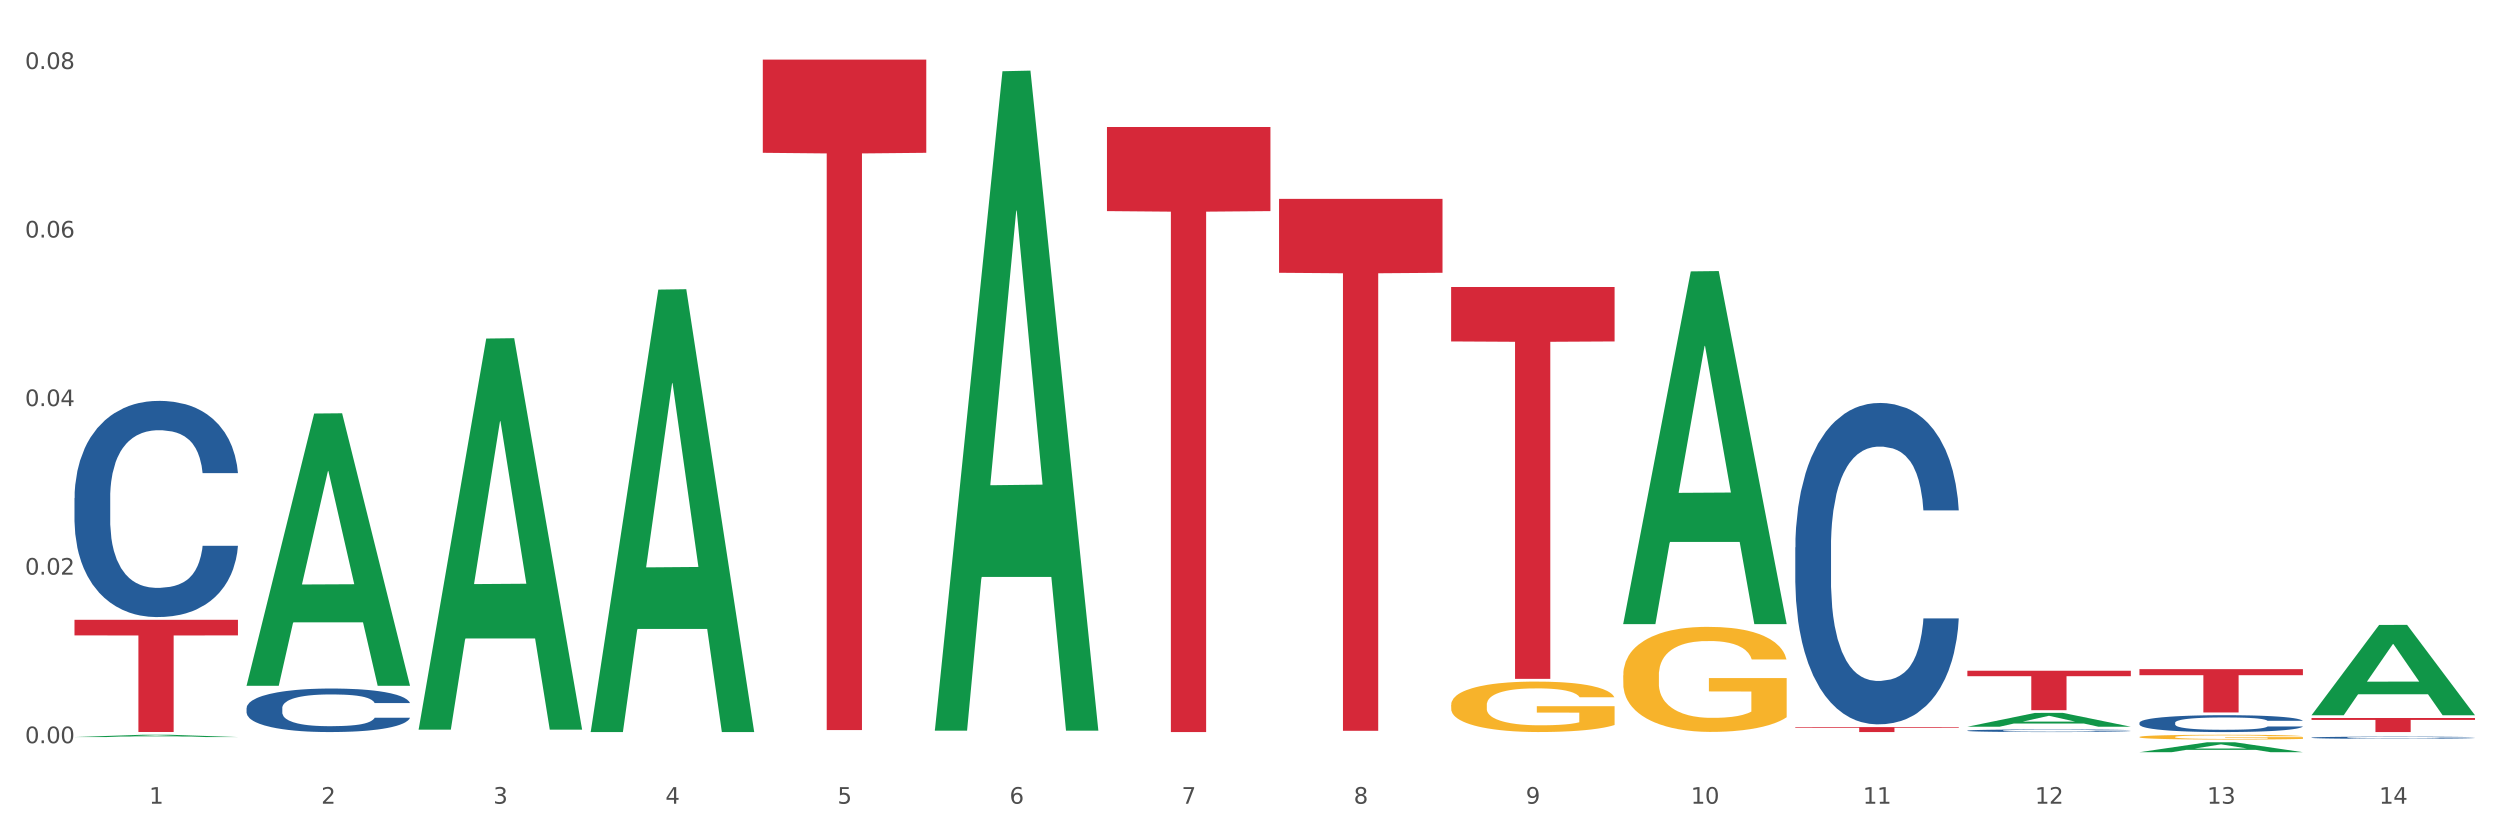
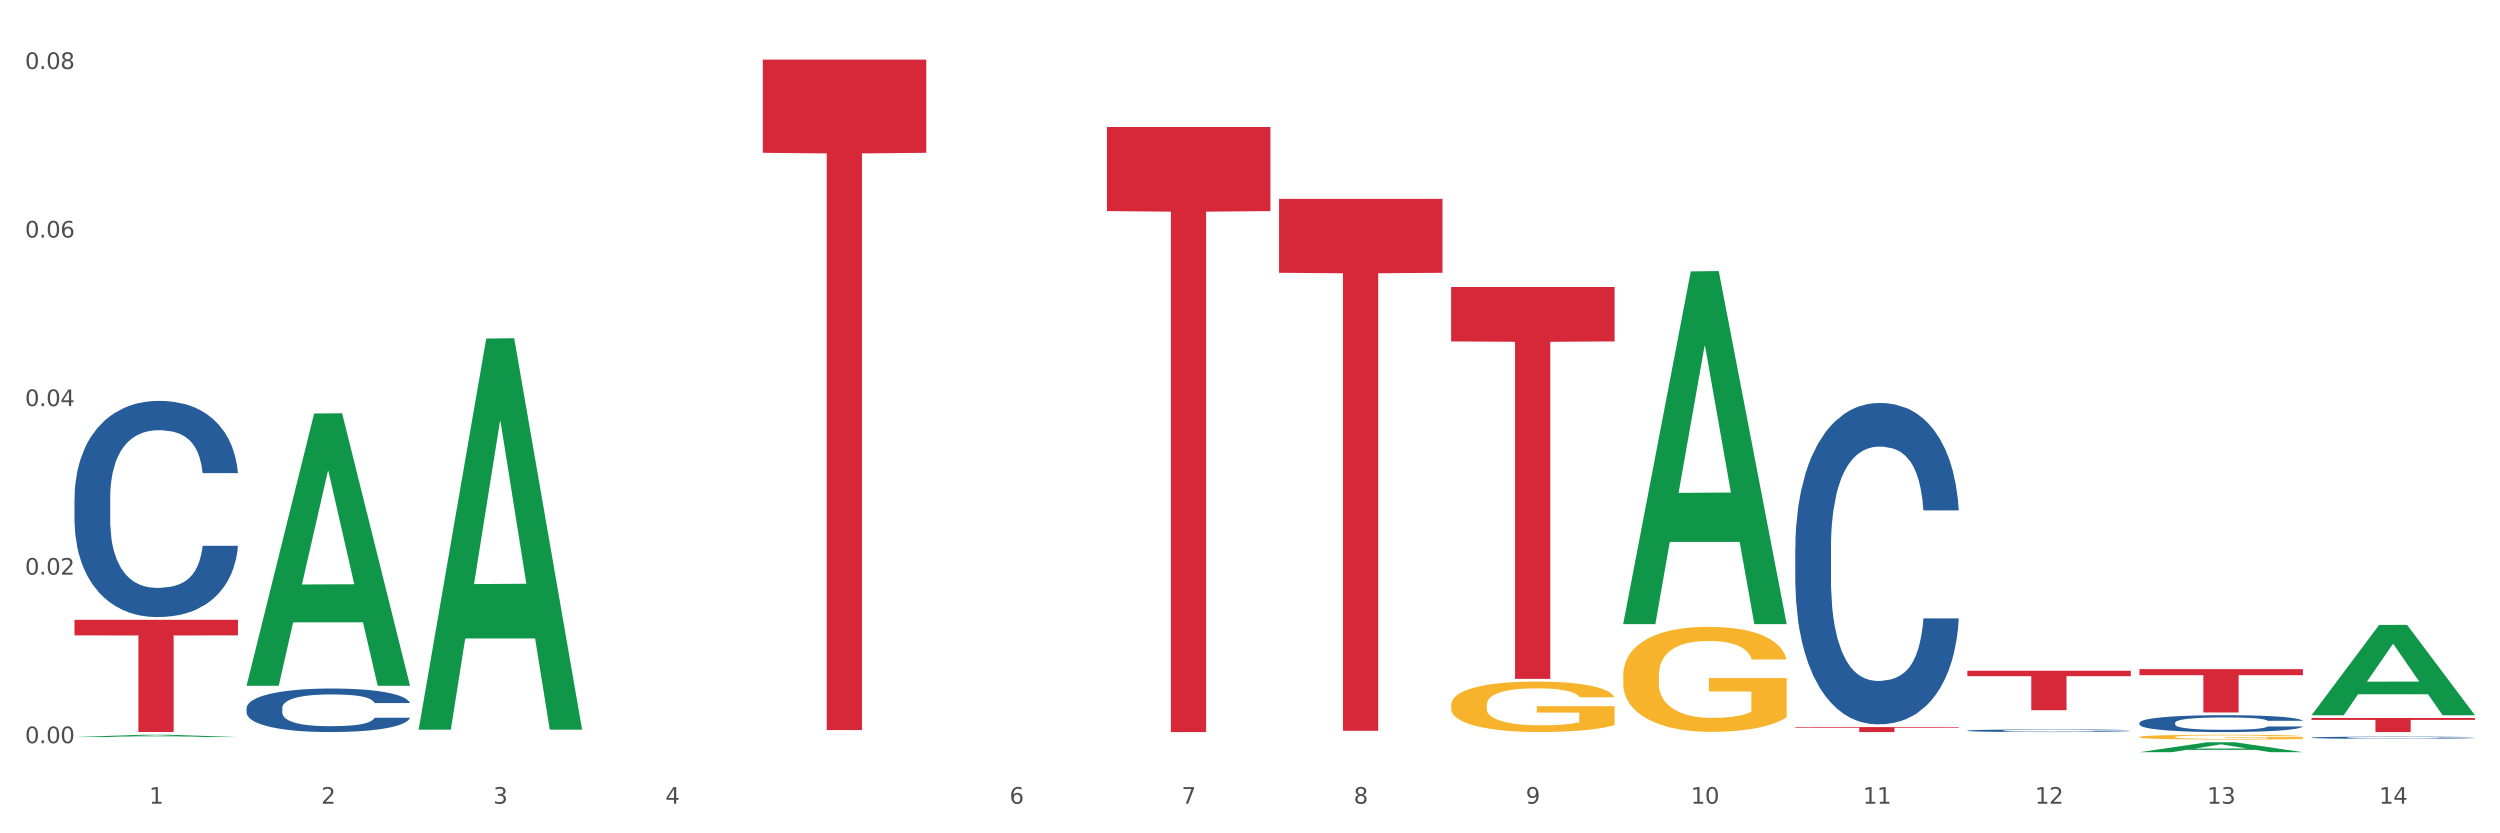
<svg xmlns="http://www.w3.org/2000/svg" xmlns:xlink="http://www.w3.org/1999/xlink" width="1080pt" height="360pt" viewBox="0 0 1080 360" version="1.1">
  <rect x="0" y="0" width="1080" height="360" fill="#333333" stroke="none" />
  <defs>
    <style type="text/css">*{stroke-linejoin: round; stroke-linecap: butt}</style>
  </defs>
  <g id="figure_1">
    <g id="patch_1">
      <path d="M 0 360  L 1080 360  L 1080 0  L 0 0  z " style="fill: #ffffff; stroke: #ffffff; stroke-linejoin: miter" />
    </g>
    <g id="axes_1">
      <g id="matplotlib.axis_1">
        <g id="xtick_1">
          <g id="text_1">
            <g style="fill: #4d4d4d" transform="translate(64.432 347.204) scale(0.096 -0.096)">
              <defs>
                <path id="DejaVuSans-31" d="M 794 531  L 1825 531  L 1825 4091  L 703 3866  L 703 4441  L 1819 4666  L 2450 4666  L 2450 531  L 3481 531  L 3481 0  L 794 0  L 794 531  z " transform="scale(0.016)" />
              </defs>
              <use xlink:href="#DejaVuSans-31" />
            </g>
          </g>
        </g>
        <g id="xtick_2">
          <g id="text_2">
            <g style="fill: #4d4d4d" transform="translate(138.771 347.204) scale(0.096 -0.096)">
              <defs>
                <path id="DejaVuSans-32" d="M 1228 531  L 3431 531  L 3431 0  L 469 0  L 469 531  Q 828 903 1448 1529  Q 2069 2156 2228 2338  Q 2531 2678 2651 2914  Q 2772 3150 2772 3378  Q 2772 3750 2511 3984  Q 2250 4219 1831 4219  Q 1534 4219 1204 4116  Q 875 4013 500 3803  L 500 4441  Q 881 4594 1212 4672  Q 1544 4750 1819 4750  Q 2544 4750 2975 4387  Q 3406 4025 3406 3419  Q 3406 3131 3298 2873  Q 3191 2616 2906 2266  Q 2828 2175 2409 1742  Q 1991 1309 1228 531  z " transform="scale(0.016)" />
              </defs>
              <use xlink:href="#DejaVuSans-32" />
            </g>
          </g>
        </g>
        <g id="xtick_3">
          <g id="text_3">
            <g style="fill: #4d4d4d" transform="translate(213.109 347.204) scale(0.096 -0.096)">
              <defs>
                <path id="DejaVuSans-33" d="M 2597 2516  Q 3050 2419 3304 2112  Q 3559 1806 3559 1356  Q 3559 666 3084 287  Q 2609 -91 1734 -91  Q 1441 -91 1130 -33  Q 819 25 488 141  L 488 750  Q 750 597 1062 519  Q 1375 441 1716 441  Q 2309 441 2620 675  Q 2931 909 2931 1356  Q 2931 1769 2642 2001  Q 2353 2234 1838 2234  L 1294 2234  L 1294 2753  L 1863 2753  Q 2328 2753 2575 2939  Q 2822 3125 2822 3475  Q 2822 3834 2567 4026  Q 2313 4219 1838 4219  Q 1578 4219 1281 4162  Q 984 4106 628 3988  L 628 4550  Q 988 4650 1302 4700  Q 1616 4750 1894 4750  Q 2613 4750 3031 4423  Q 3450 4097 3450 3541  Q 3450 3153 3228 2886  Q 3006 2619 2597 2516  z " transform="scale(0.016)" />
              </defs>
              <use xlink:href="#DejaVuSans-33" />
            </g>
          </g>
        </g>
        <g id="xtick_4">
          <g id="text_4">
            <g style="fill: #4d4d4d" transform="translate(287.448 347.204) scale(0.096 -0.096)">
              <defs>
                <path id="DejaVuSans-34" d="M 2419 4116  L 825 1625  L 2419 1625  L 2419 4116  z M 2253 4666  L 3047 4666  L 3047 1625  L 3713 1625  L 3713 1100  L 3047 1100  L 3047 0  L 2419 0  L 2419 1100  L 313 1100  L 313 1709  L 2253 4666  z " transform="scale(0.016)" />
              </defs>
              <use xlink:href="#DejaVuSans-34" />
            </g>
          </g>
        </g>
        <g id="xtick_5">
          <g id="text_5">
            <g style="fill: #4d4d4d" transform="translate(361.787 347.204) scale(0.096 -0.096)">
              <defs>
-                 <path id="DejaVuSans-35" d="M 691 4666  L 3169 4666  L 3169 4134  L 1269 4134  L 1269 2991  Q 1406 3038 1543 3061  Q 1681 3084 1819 3084  Q 2600 3084 3056 2656  Q 3513 2228 3513 1497  Q 3513 744 3044 326  Q 2575 -91 1722 -91  Q 1428 -91 1123 -41  Q 819 9 494 109  L 494 744  Q 775 591 1075 516  Q 1375 441 1709 441  Q 2250 441 2565 725  Q 2881 1009 2881 1497  Q 2881 1984 2565 2268  Q 2250 2553 1709 2553  Q 1456 2553 1204 2497  Q 953 2441 691 2322  L 691 4666  z " transform="scale(0.016)" />
-               </defs>
+                 </defs>
              <use xlink:href="#DejaVuSans-35" />
            </g>
          </g>
        </g>
        <g id="xtick_6">
          <g id="text_6">
            <g style="fill: #4d4d4d" transform="translate(436.125 347.204) scale(0.096 -0.096)">
              <defs>
                <path id="DejaVuSans-36" d="M 2113 2584  Q 1688 2584 1439 2293  Q 1191 2003 1191 1497  Q 1191 994 1439 701  Q 1688 409 2113 409  Q 2538 409 2786 701  Q 3034 994 3034 1497  Q 3034 2003 2786 2293  Q 2538 2584 2113 2584  z M 3366 4563  L 3366 3988  Q 3128 4100 2886 4159  Q 2644 4219 2406 4219  Q 1781 4219 1451 3797  Q 1122 3375 1075 2522  Q 1259 2794 1537 2939  Q 1816 3084 2150 3084  Q 2853 3084 3261 2657  Q 3669 2231 3669 1497  Q 3669 778 3244 343  Q 2819 -91 2113 -91  Q 1303 -91 875 529  Q 447 1150 447 2328  Q 447 3434 972 4092  Q 1497 4750 2381 4750  Q 2619 4750 2861 4703  Q 3103 4656 3366 4563  z " transform="scale(0.016)" />
              </defs>
              <use xlink:href="#DejaVuSans-36" />
            </g>
          </g>
        </g>
        <g id="xtick_7">
          <g id="text_7">
            <g style="fill: #4d4d4d" transform="translate(510.464 347.204) scale(0.096 -0.096)">
              <defs>
                <path id="DejaVuSans-37" d="M 525 4666  L 3525 4666  L 3525 4397  L 1831 0  L 1172 0  L 2766 4134  L 525 4134  L 525 4666  z " transform="scale(0.016)" />
              </defs>
              <use xlink:href="#DejaVuSans-37" />
            </g>
          </g>
        </g>
        <g id="xtick_8">
          <g id="text_8">
            <g style="fill: #4d4d4d" transform="translate(584.803 347.204) scale(0.096 -0.096)">
              <defs>
                <path id="DejaVuSans-38" d="M 2034 2216  Q 1584 2216 1326 1975  Q 1069 1734 1069 1313  Q 1069 891 1326 650  Q 1584 409 2034 409  Q 2484 409 2743 651  Q 3003 894 3003 1313  Q 3003 1734 2745 1975  Q 2488 2216 2034 2216  z M 1403 2484  Q 997 2584 770 2862  Q 544 3141 544 3541  Q 544 4100 942 4425  Q 1341 4750 2034 4750  Q 2731 4750 3128 4425  Q 3525 4100 3525 3541  Q 3525 3141 3298 2862  Q 3072 2584 2669 2484  Q 3125 2378 3379 2068  Q 3634 1759 3634 1313  Q 3634 634 3220 271  Q 2806 -91 2034 -91  Q 1263 -91 848 271  Q 434 634 434 1313  Q 434 1759 690 2068  Q 947 2378 1403 2484  z M 1172 3481  Q 1172 3119 1398 2916  Q 1625 2713 2034 2713  Q 2441 2713 2670 2916  Q 2900 3119 2900 3481  Q 2900 3844 2670 4047  Q 2441 4250 2034 4250  Q 1625 4250 1398 4047  Q 1172 3844 1172 3481  z " transform="scale(0.016)" />
              </defs>
              <use xlink:href="#DejaVuSans-38" />
            </g>
          </g>
        </g>
        <g id="xtick_9">
          <g id="text_9">
            <g style="fill: #4d4d4d" transform="translate(659.142 347.204) scale(0.096 -0.096)">
              <defs>
                <path id="DejaVuSans-39" d="M 703 97  L 703 672  Q 941 559 1184 500  Q 1428 441 1663 441  Q 2288 441 2617 861  Q 2947 1281 2994 2138  Q 2813 1869 2534 1725  Q 2256 1581 1919 1581  Q 1219 1581 811 2004  Q 403 2428 403 3163  Q 403 3881 828 4315  Q 1253 4750 1959 4750  Q 2769 4750 3195 4129  Q 3622 3509 3622 2328  Q 3622 1225 3098 567  Q 2575 -91 1691 -91  Q 1453 -91 1209 -44  Q 966 3 703 97  z M 1959 2075  Q 2384 2075 2632 2365  Q 2881 2656 2881 3163  Q 2881 3666 2632 3958  Q 2384 4250 1959 4250  Q 1534 4250 1286 3958  Q 1038 3666 1038 3163  Q 1038 2656 1286 2365  Q 1534 2075 1959 2075  z " transform="scale(0.016)" />
              </defs>
              <use xlink:href="#DejaVuSans-39" />
            </g>
          </g>
        </g>
        <g id="xtick_10">
          <g id="text_10">
            <g style="fill: #4d4d4d" transform="translate(730.426 347.204) scale(0.096 -0.096)">
              <defs>
                <path id="DejaVuSans-30" d="M 2034 4250  Q 1547 4250 1301 3770  Q 1056 3291 1056 2328  Q 1056 1369 1301 889  Q 1547 409 2034 409  Q 2525 409 2770 889  Q 3016 1369 3016 2328  Q 3016 3291 2770 3770  Q 2525 4250 2034 4250  z M 2034 4750  Q 2819 4750 3233 4129  Q 3647 3509 3647 2328  Q 3647 1150 3233 529  Q 2819 -91 2034 -91  Q 1250 -91 836 529  Q 422 1150 422 2328  Q 422 3509 836 4129  Q 1250 4750 2034 4750  z " transform="scale(0.016)" />
              </defs>
              <use xlink:href="#DejaVuSans-31" />
              <use xlink:href="#DejaVuSans-30" transform="translate(63.623 0)" />
            </g>
          </g>
        </g>
        <g id="xtick_11">
          <g id="text_11">
            <g style="fill: #4d4d4d" transform="translate(804.765 347.204) scale(0.096 -0.096)">
              <use xlink:href="#DejaVuSans-31" />
              <use xlink:href="#DejaVuSans-31" transform="translate(63.623 0)" />
            </g>
          </g>
        </g>
        <g id="xtick_12">
          <g id="text_12">
            <g style="fill: #4d4d4d" transform="translate(879.104 347.204) scale(0.096 -0.096)">
              <use xlink:href="#DejaVuSans-31" />
              <use xlink:href="#DejaVuSans-32" transform="translate(63.623 0)" />
            </g>
          </g>
        </g>
        <g id="xtick_13">
          <g id="text_13">
            <g style="fill: #4d4d4d" transform="translate(953.442 347.204) scale(0.096 -0.096)">
              <use xlink:href="#DejaVuSans-31" />
              <use xlink:href="#DejaVuSans-33" transform="translate(63.623 0)" />
            </g>
          </g>
        </g>
        <g id="xtick_14">
          <g id="text_14">
            <g style="fill: #4d4d4d" transform="translate(1027.781 347.204) scale(0.096 -0.096)">
              <use xlink:href="#DejaVuSans-31" />
              <use xlink:href="#DejaVuSans-34" transform="translate(63.623 0)" />
            </g>
          </g>
        </g>
        <g id="xtick_15" />
        <g id="xtick_16" />
        <g id="xtick_17" />
        <g id="xtick_18" />
        <g id="xtick_19" />
        <g id="xtick_20" />
        <g id="xtick_21" />
        <g id="xtick_22" />
        <g id="xtick_23" />
        <g id="xtick_24" />
        <g id="xtick_25" />
        <g id="xtick_26" />
        <g id="xtick_27" />
      </g>
      <g id="matplotlib.axis_2">
        <g id="ytick_1">
          <g id="text_15">
            <g style="fill: #4d4d4d" transform="translate(10.8 321.063) scale(0.096 -0.096)">
              <defs>
                <path id="DejaVuSans-2e" d="M 684 794  L 1344 794  L 1344 0  L 684 0  L 684 794  z " transform="scale(0.016)" />
              </defs>
              <use xlink:href="#DejaVuSans-30" />
              <use xlink:href="#DejaVuSans-2e" transform="translate(63.623 0)" />
              <use xlink:href="#DejaVuSans-30" transform="translate(95.41 0)" />
              <use xlink:href="#DejaVuSans-30" transform="translate(159.033 0)" />
            </g>
          </g>
        </g>
        <g id="ytick_2">
          <g id="text_16">
            <g style="fill: #4d4d4d" transform="translate(10.8 248.248) scale(0.096 -0.096)">
              <use xlink:href="#DejaVuSans-30" />
              <use xlink:href="#DejaVuSans-2e" transform="translate(63.623 0)" />
              <use xlink:href="#DejaVuSans-30" transform="translate(95.41 0)" />
              <use xlink:href="#DejaVuSans-32" transform="translate(159.033 0)" />
            </g>
          </g>
        </g>
        <g id="ytick_3">
          <g id="text_17">
            <g style="fill: #4d4d4d" transform="translate(10.8 175.432) scale(0.096 -0.096)">
              <use xlink:href="#DejaVuSans-30" />
              <use xlink:href="#DejaVuSans-2e" transform="translate(63.623 0)" />
              <use xlink:href="#DejaVuSans-30" transform="translate(95.41 0)" />
              <use xlink:href="#DejaVuSans-34" transform="translate(159.033 0)" />
            </g>
          </g>
        </g>
        <g id="ytick_4">
          <g id="text_18">
            <g style="fill: #4d4d4d" transform="translate(10.8 102.617) scale(0.096 -0.096)">
              <use xlink:href="#DejaVuSans-30" />
              <use xlink:href="#DejaVuSans-2e" transform="translate(63.623 0)" />
              <use xlink:href="#DejaVuSans-30" transform="translate(95.41 0)" />
              <use xlink:href="#DejaVuSans-36" transform="translate(159.033 0)" />
            </g>
          </g>
        </g>
        <g id="ytick_5">
          <g id="text_19">
            <g style="fill: #4d4d4d" transform="translate(10.8 29.801) scale(0.096 -0.096)">
              <use xlink:href="#DejaVuSans-30" />
              <use xlink:href="#DejaVuSans-2e" transform="translate(63.623 0)" />
              <use xlink:href="#DejaVuSans-30" transform="translate(95.41 0)" />
              <use xlink:href="#DejaVuSans-38" transform="translate(159.033 0)" />
            </g>
          </g>
        </g>
        <g id="ytick_6" />
        <g id="ytick_7" />
        <g id="ytick_8" />
        <g id="ytick_9" />
      </g>
      <g id="PolyCollection_1">
        <path d="M 32.175 318.404  L 32.248 318.403  L 61.37 317.417  L 73.456 317.416  L 102.797 318.406  L 88.818 318.406  L 82.484 318.175  L 52.415 318.175  L 52.197 318.179  L 46.081 318.406  L 32.175 318.406  L 32.175 318.404  L 56.201 318.038  L 78.698 318.037  L 67.559 317.627  L 67.413 317.625  L 67.267 317.628  L 56.128 318.037  L 56.201 318.038  L 32.175 318.404  z " clip-path="url(#p9be8753f34)" style="fill: #109648" />
        <path d="M 924.24 318.377  L 924.323 318.375  L 924.323 318.306  L 924.49 318.247  L 925.323 318.105  L 926.574 317.987  L 927.491 317.925  L 928.408 317.874  L 929.492 317.822  L 930.826 317.769  L 933.244 317.691  L 934.745 317.651  L 936.58 317.61  L 939.915 317.549  L 942.333 317.515  L 944.834 317.486  L 948.92 317.452  L 951.588 317.437  L 954.423 317.426  L 957.841 317.418  L 960.426 317.416  L 966.096 317.422  L 970.932 317.439  L 973.266 317.452  L 976.268 317.475  L 977.852 317.49  L 980.437 317.52  L 983.105 317.56  L 984.939 317.594  L 987.691 317.659  L 989.775 317.724  L 991.693 317.803  L 992.693 317.858  L 993.444 317.91  L 994.111 317.968  L 994.778 318.061  L 979.77 318.061  L 979.186 317.995  L 978.269 317.932  L 976.935 317.872  L 975.768 317.834  L 973.766 317.786  L 971.932 317.756  L 970.014 317.733  L 967.68 317.714  L 965.845 317.705  L 963.261 317.697  L 958.175 317.699  L 954.756 317.714  L 952.422 317.733  L 950.921 317.75  L 949.587 317.769  L 948.086 317.796  L 946.335 317.836  L 945.084 317.872  L 943.834 317.917  L 942.833 317.963  L 941.916 318.016  L 941.165 318.073  L 940.582 318.132  L 940.081 318.204  L 939.665 318.323  L 939.665 318.583  L 939.831 318.642  L 940.248 318.72  L 940.749 318.779  L 941.582 318.849  L 942.333 318.897  L 943.75 318.965  L 945.334 319.022  L 946.585 319.058  L 947.836 319.088  L 950.004 319.13  L 952.422 319.164  L 954.506 319.185  L 957.341 319.204  L 959.259 319.212  L 960.926 319.216  L 965.012 319.216  L 967.93 319.21  L 971.182 319.197  L 973.683 319.179  L 975.768 319.159  L 978.102 319.124  L 979.603 319.092  L 979.603 318.695  L 961.26 318.694  L 961.26 318.43  L 994.861 318.43  L 994.861 319.204  L 993.444 319.244  L 991.86 319.28  L 990.192 319.312  L 987.691 319.352  L 984.689 319.39  L 982.021 319.417  L 979.186 319.44  L 975.851 319.46  L 971.515 319.479  L 968.847 319.487  L 965.512 319.493  L 961.593 319.495  L 958.175 319.491  L 954.84 319.481  L 951.338 319.464  L 947.919 319.44  L 945.334 319.415  L 942.75 319.384  L 939.998 319.345  L 937.83 319.307  L 936.163 319.272  L 934.328 319.229  L 932.327 319.172  L 930.826 319.121  L 929.492 319.067  L 928.075 318.999  L 927.074 318.94  L 926.074 318.866  L 925.49 318.811  L 924.823 318.726  L 924.323 318.606  L 924.24 318.377  z " clip-path="url(#p9be8753f34)" style="fill: #f7b32b" />
        <path d="M 701.223 291.774  L 701.307 291.733  L 701.307 290.241  L 701.474 288.956  L 702.307 285.847  L 703.558 283.277  L 704.475 281.909  L 705.392 280.79  L 706.476 279.67  L 707.81 278.51  L 710.228 276.81  L 711.729 275.94  L 713.563 275.028  L 716.899 273.701  L 719.317 272.955  L 721.818 272.334  L 725.903 271.587  L 728.572 271.256  L 731.406 271.007  L 734.825 270.841  L 737.41 270.8  L 743.08 270.924  L 747.915 271.297  L 750.25 271.587  L 753.252 272.085  L 754.836 272.416  L 757.421 273.08  L 760.089 273.95  L 761.923 274.696  L 764.675 276.106  L 766.759 277.515  L 768.677 279.256  L 769.677 280.458  L 770.428 281.577  L 771.095 282.862  L 771.762 284.893  L 756.754 284.893  L 756.17 283.442  L 755.253 282.075  L 753.919 280.748  L 752.751 279.919  L 750.75 278.883  L 748.916 278.22  L 746.998 277.722  L 744.664 277.308  L 742.829 277.1  L 740.245 276.935  L 735.159 276.976  L 731.74 277.308  L 729.405 277.722  L 727.905 278.095  L 726.571 278.51  L 725.07 279.09  L 723.319 279.961  L 722.068 280.748  L 720.817 281.743  L 719.817 282.738  L 718.9 283.898  L 718.149 285.142  L 717.566 286.427  L 717.065 288.002  L 716.648 290.614  L 716.648 296.292  L 716.815 297.577  L 717.232 299.277  L 717.732 300.562  L 718.566 302.096  L 719.317 303.132  L 720.734 304.624  L 722.318 305.868  L 723.569 306.655  L 724.82 307.319  L 726.987 308.23  L 729.405 308.977  L 731.49 309.433  L 734.325 309.847  L 736.242 310.013  L 737.91 310.096  L 741.996 310.096  L 744.914 309.971  L 748.166 309.681  L 750.667 309.308  L 752.751 308.852  L 755.086 308.106  L 756.587 307.401  L 756.587 298.738  L 738.244 298.697  L 738.244 292.935  L 771.845 292.935  L 771.845 309.847  L 770.428 310.718  L 768.844 311.505  L 767.176 312.21  L 764.675 313.08  L 761.673 313.909  L 759.005 314.49  L 756.17 314.987  L 752.835 315.443  L 748.499 315.858  L 745.831 316.023  L 742.496 316.148  L 738.577 316.189  L 735.159 316.106  L 731.823 315.899  L 728.321 315.526  L 724.903 314.987  L 722.318 314.448  L 719.733 313.785  L 716.982 312.914  L 714.814 312.085  L 713.147 311.339  L 711.312 310.386  L 709.311 309.142  L 707.81 308.023  L 706.476 306.863  L 705.059 305.37  L 704.058 304.085  L 703.058 302.469  L 702.474 301.267  L 701.807 299.401  L 701.307 296.79  L 701.223 291.774  z " clip-path="url(#p9be8753f34)" style="fill: #f7b32b" />
-         <path d="M 626.885 304.518  L 626.968 304.498  L 626.968 303.781  L 627.135 303.164  L 627.969 301.671  L 629.219 300.437  L 630.136 299.78  L 631.054 299.243  L 632.138 298.705  L 633.472 298.148  L 635.89 297.332  L 637.39 296.914  L 639.225 296.476  L 642.56 295.839  L 644.978 295.481  L 647.479 295.182  L 651.565 294.824  L 654.233 294.665  L 657.068 294.545  L 660.486 294.466  L 663.071 294.446  L 668.741 294.505  L 673.577 294.685  L 675.911 294.824  L 678.913 295.063  L 680.497 295.222  L 683.082 295.54  L 685.75 295.958  L 687.584 296.317  L 690.336 296.994  L 692.42 297.67  L 694.338 298.506  L 695.339 299.084  L 696.089 299.621  L 696.756 300.238  L 697.423 301.213  L 682.415 301.213  L 681.831 300.517  L 680.914 299.86  L 679.58 299.223  L 678.413 298.825  L 676.412 298.327  L 674.577 298.009  L 672.66 297.77  L 670.325 297.571  L 668.491 297.471  L 665.906 297.392  L 660.82 297.412  L 657.401 297.571  L 655.067 297.77  L 653.566 297.949  L 652.232 298.148  L 650.731 298.427  L 648.98 298.845  L 647.729 299.223  L 646.479 299.701  L 645.478 300.178  L 644.561 300.736  L 643.811 301.333  L 643.227 301.95  L 642.727 302.706  L 642.31 303.96  L 642.31 306.687  L 642.476 307.304  L 642.893 308.12  L 643.394 308.737  L 644.227 309.474  L 644.978 309.971  L 646.395 310.688  L 647.979 311.285  L 649.23 311.663  L 650.481 311.982  L 652.649 312.42  L 655.067 312.778  L 657.151 312.997  L 659.986 313.196  L 661.904 313.276  L 663.571 313.316  L 667.657 313.316  L 670.575 313.256  L 673.827 313.116  L 676.328 312.937  L 678.413 312.718  L 680.747 312.36  L 682.248 312.022  L 682.248 307.862  L 663.905 307.842  L 663.905 305.075  L 697.506 305.075  L 697.506 313.196  L 696.089 313.614  L 694.505 313.992  L 692.837 314.331  L 690.336 314.749  L 687.334 315.147  L 684.666 315.425  L 681.831 315.664  L 678.496 315.883  L 674.16 316.082  L 671.492 316.162  L 668.157 316.222  L 664.238 316.242  L 660.82 316.202  L 657.485 316.102  L 653.983 315.923  L 650.564 315.664  L 647.979 315.406  L 645.395 315.087  L 642.643 314.669  L 640.475 314.271  L 638.808 313.913  L 636.974 313.455  L 634.972 312.858  L 633.472 312.32  L 632.138 311.763  L 630.72 311.046  L 629.72 310.429  L 628.719 309.653  L 628.135 309.076  L 627.468 308.18  L 626.968 306.926  L 626.885 304.518  z " clip-path="url(#p9be8753f34)" style="fill: #f7b32b" />
+         <path d="M 626.885 304.518  L 626.968 304.498  L 626.968 303.781  L 627.135 303.164  L 627.969 301.671  L 629.219 300.437  L 630.136 299.78  L 631.054 299.243  L 632.138 298.705  L 633.472 298.148  L 635.89 297.332  L 637.39 296.914  L 639.225 296.476  L 642.56 295.839  L 644.978 295.481  L 647.479 295.182  L 651.565 294.824  L 654.233 294.665  L 657.068 294.545  L 660.486 294.466  L 663.071 294.446  L 668.741 294.505  L 673.577 294.685  L 675.911 294.824  L 678.913 295.063  L 680.497 295.222  L 683.082 295.54  L 685.75 295.958  L 687.584 296.317  L 690.336 296.994  L 692.42 297.67  L 694.338 298.506  L 695.339 299.084  L 696.089 299.621  L 696.756 300.238  L 697.423 301.213  L 682.415 301.213  L 681.831 300.517  L 680.914 299.86  L 679.58 299.223  L 678.413 298.825  L 676.412 298.327  L 674.577 298.009  L 672.66 297.77  L 670.325 297.571  L 668.491 297.471  L 665.906 297.392  L 660.82 297.412  L 657.401 297.571  L 655.067 297.77  L 653.566 297.949  L 652.232 298.148  L 650.731 298.427  L 648.98 298.845  L 647.729 299.223  L 646.479 299.701  L 645.478 300.178  L 644.561 300.736  L 643.811 301.333  L 643.227 301.95  L 642.727 302.706  L 642.31 303.96  L 642.31 306.687  L 642.476 307.304  L 642.893 308.12  L 643.394 308.737  L 644.227 309.474  L 644.978 309.971  L 646.395 310.688  L 647.979 311.285  L 649.23 311.663  L 650.481 311.982  L 652.649 312.42  L 655.067 312.778  L 657.151 312.997  L 659.986 313.196  L 661.904 313.276  L 663.571 313.316  L 667.657 313.316  L 670.575 313.256  L 673.827 313.116  L 676.328 312.937  L 678.413 312.718  L 682.248 312.022  L 682.248 307.862  L 663.905 307.842  L 663.905 305.075  L 697.506 305.075  L 697.506 313.196  L 696.089 313.614  L 694.505 313.992  L 692.837 314.331  L 690.336 314.749  L 687.334 315.147  L 684.666 315.425  L 681.831 315.664  L 678.496 315.883  L 674.16 316.082  L 671.492 316.162  L 668.157 316.222  L 664.238 316.242  L 660.82 316.202  L 657.485 316.102  L 653.983 315.923  L 650.564 315.664  L 647.979 315.406  L 645.395 315.087  L 642.643 314.669  L 640.475 314.271  L 638.808 313.913  L 636.974 313.455  L 634.972 312.858  L 633.472 312.32  L 632.138 311.763  L 630.72 311.046  L 629.72 310.429  L 628.719 309.653  L 628.135 309.076  L 627.468 308.18  L 626.968 306.926  L 626.885 304.518  z " clip-path="url(#p9be8753f34)" style="fill: #f7b32b" />
        <path d="M 998.578 318.653  L 998.662 318.652  L 998.662 318.627  L 998.912 318.594  L 999.83 318.533  L 1000.999 318.486  L 1003.003 318.432  L 1004.088 318.409  L 1005.507 318.384  L 1008.429 318.343  L 1011.768 318.308  L 1014.105 318.289  L 1015.858 318.276  L 1019.781 318.255  L 1022.035 318.245  L 1024.373 318.237  L 1026.376 318.232  L 1029.715 318.226  L 1032.387 318.223  L 1035.475 318.222  L 1038.063 318.223  L 1041.486 318.227  L 1046.494 318.237  L 1048.414 318.243  L 1051.002 318.254  L 1053.673 318.268  L 1055.844 318.282  L 1058.348 318.302  L 1060.936 318.328  L 1063.44 318.361  L 1065.193 318.392  L 1066.612 318.424  L 1067.864 318.464  L 1068.783 318.507  L 1069.2 318.543  L 1053.924 318.543  L 1053.506 318.51  L 1052.671 318.475  L 1051.837 318.451  L 1050.918 318.432  L 1049.499 318.41  L 1048.247 318.396  L 1046.16 318.38  L 1044.24 318.369  L 1042.654 318.363  L 1040.734 318.358  L 1036.644 318.353  L 1033.722 318.353  L 1031.886 318.354  L 1029.632 318.359  L 1027.712 318.365  L 1025.458 318.375  L 1023.705 318.387  L 1021.952 318.402  L 1020.95 318.412  L 1019.448 318.431  L 1018.446 318.447  L 1017.11 318.474  L 1016.359 318.494  L 1015.023 318.543  L 1014.439 318.58  L 1014.188 318.606  L 1014.022 318.634  L 1014.022 318.77  L 1014.522 318.831  L 1014.94 318.858  L 1015.608 318.887  L 1016.86 318.926  L 1018.696 318.963  L 1020.616 318.991  L 1022.202 319.007  L 1023.705 319.019  L 1025.207 319.029  L 1027.044 319.038  L 1028.547 319.043  L 1030.8 319.048  L 1033.472 319.051  L 1035.559 319.051  L 1039.816 319.047  L 1041.736 319.042  L 1043.572 319.036  L 1045.576 319.026  L 1047.162 319.016  L 1048.08 319.008  L 1049.583 318.991  L 1050.752 318.974  L 1051.753 318.954  L 1052.421 318.936  L 1053.172 318.91  L 1053.757 318.88  L 1053.924 318.865  L 1069.2 318.865  L 1068.866 318.896  L 1068.282 318.927  L 1067.113 318.968  L 1066.195 318.991  L 1064.776 319.02  L 1063.273 319.045  L 1061.186 319.072  L 1059.266 319.092  L 1057.263 319.11  L 1055.092 319.125  L 1051.169 319.147  L 1049.75 319.153  L 1046.745 319.164  L 1044.407 319.17  L 1040.985 319.176  L 1037.479 319.18  L 1033.806 319.18  L 1030.55 319.179  L 1026.96 319.173  L 1024.707 319.168  L 1022.202 319.16  L 1019.281 319.148  L 1016.526 319.133  L 1013.938 319.116  L 1011.517 319.096  L 1009.263 319.073  L 1006.342 319.035  L 1004.171 318.998  L 1002.585 318.964  L 1001.5 318.935  L 1000.415 318.899  L 999.83 318.873  L 998.912 318.812  L 998.578 318.755  L 998.578 318.653  z " clip-path="url(#p9be8753f34)" style="fill: #255c99" />
        <path d="M 924.24 312.234  L 924.323 312.227  L 924.323 312.04  L 924.573 311.787  L 925.492 311.321  L 926.66 310.968  L 928.664 310.555  L 929.749 310.382  L 931.168 310.189  L 934.09 309.876  L 937.429 309.61  L 939.766 309.463  L 941.519 309.37  L 945.443 309.203  L 947.697 309.13  L 950.034 309.07  L 952.037 309.03  L 955.377 308.984  L 958.048 308.964  L 961.136 308.957  L 963.724 308.964  L 967.147 308.99  L 972.155 309.07  L 974.075 309.117  L 976.663 309.197  L 979.335 309.303  L 981.505 309.41  L 984.009 309.563  L 986.597 309.763  L 989.101 310.016  L 990.854 310.249  L 992.273 310.495  L 993.526 310.795  L 994.444 311.121  L 994.861 311.394  L 979.585 311.394  L 979.168 311.148  L 978.333 310.882  L 977.498 310.702  L 976.58 310.555  L 975.161 310.389  L 973.908 310.282  L 971.822 310.156  L 969.902 310.076  L 968.316 310.029  L 966.396 309.989  L 962.305 309.949  L 959.383 309.949  L 957.547 309.963  L 955.293 309.996  L 953.373 310.042  L 951.119 310.122  L 949.366 310.209  L 947.613 310.322  L 946.611 310.402  L 945.109 310.549  L 944.107 310.668  L 942.771 310.875  L 942.02 311.021  L 940.685 311.401  L 940.1 311.681  L 939.85 311.874  L 939.683 312.087  L 939.683 313.126  L 940.184 313.592  L 940.601 313.792  L 941.269 314.018  L 942.521 314.311  L 944.358 314.598  L 946.278 314.804  L 947.864 314.931  L 949.366 315.024  L 950.869 315.097  L 952.705 315.164  L 954.208 315.204  L 956.462 315.244  L 959.133 315.264  L 961.22 315.264  L 965.477 315.23  L 967.397 315.197  L 969.234 315.151  L 971.237 315.077  L 972.823 314.997  L 973.742 314.937  L 975.244 314.811  L 976.413 314.678  L 977.415 314.525  L 978.082 314.391  L 978.834 314.192  L 979.418 313.965  L 979.585 313.845  L 994.861 313.845  L 994.527 314.085  L 993.943 314.318  L 992.774 314.631  L 991.856 314.811  L 990.437 315.031  L 988.934 315.217  L 986.847 315.424  L 984.927 315.577  L 982.924 315.71  L 980.754 315.83  L 976.83 315.996  L 975.411 316.043  L 972.406 316.123  L 970.069 316.17  L 966.646 316.216  L 963.14 316.243  L 959.467 316.249  L 956.211 316.236  L 952.622 316.196  L 950.368 316.156  L 947.864 316.096  L 944.942 316.003  L 942.187 315.89  L 939.599 315.757  L 937.178 315.603  L 934.925 315.43  L 932.003 315.144  L 929.832 314.864  L 928.246 314.604  L 927.161 314.385  L 926.076 314.105  L 925.492 313.912  L 924.573 313.446  L 924.24 313.013  L 924.24 312.234  z " clip-path="url(#p9be8753f34)" style="fill: #255c99" />
        <path d="M 775.562 236.465  L 775.646 236.338  L 775.646 232.787  L 775.896 227.969  L 776.814 219.092  L 777.983 212.372  L 779.986 204.51  L 781.072 201.213  L 782.491 197.535  L 785.412 191.575  L 788.752 186.503  L 791.089 183.713  L 792.842 181.938  L 796.765 178.768  L 799.019 177.373  L 801.357 176.232  L 803.36 175.471  L 806.699 174.583  L 809.37 174.203  L 812.459 174.076  L 815.047 174.203  L 818.469 174.71  L 823.478 176.232  L 825.398 177.119  L 827.986 178.641  L 830.657 180.67  L 832.828 182.699  L 835.332 185.615  L 837.92 189.42  L 840.424 194.238  L 842.177 198.676  L 843.596 203.368  L 844.848 209.075  L 845.766 215.288  L 846.184 220.487  L 830.908 220.487  L 830.49 215.795  L 829.655 210.723  L 828.821 207.299  L 827.902 204.51  L 826.483 201.339  L 825.231 199.31  L 823.144 196.901  L 821.224 195.379  L 819.638 194.492  L 817.718 193.731  L 813.628 192.97  L 810.706 192.97  L 808.87 193.224  L 806.616 193.858  L 804.696 194.745  L 802.442 196.267  L 800.689 197.916  L 798.936 200.071  L 797.934 201.593  L 796.431 204.383  L 795.43 206.665  L 794.094 210.596  L 793.343 213.386  L 792.007 220.614  L 791.423 225.94  L 791.172 229.617  L 791.005 233.675  L 791.005 253.457  L 791.506 262.333  L 791.924 266.138  L 792.591 270.449  L 793.844 276.029  L 795.68 281.481  L 797.6 285.412  L 799.186 287.822  L 800.689 289.597  L 802.191 290.992  L 804.028 292.26  L 805.53 293.021  L 807.784 293.781  L 810.456 294.162  L 812.543 294.162  L 816.8 293.528  L 818.72 292.894  L 820.556 292.006  L 822.56 290.611  L 824.146 289.09  L 825.064 287.948  L 826.567 285.539  L 827.735 283.003  L 828.737 280.086  L 829.405 277.55  L 830.156 273.746  L 830.741 269.435  L 830.908 267.152  L 846.184 267.152  L 845.85 271.717  L 845.266 276.155  L 844.097 282.115  L 843.179 285.539  L 841.76 289.724  L 840.257 293.274  L 838.17 297.205  L 836.25 300.122  L 834.247 302.658  L 832.076 304.94  L 828.153 308.111  L 826.734 308.998  L 823.728 310.52  L 821.391 311.408  L 817.969 312.295  L 814.463 312.802  L 810.79 312.929  L 807.534 312.676  L 803.944 311.915  L 801.69 311.154  L 799.186 310.013  L 796.264 308.237  L 793.51 306.082  L 790.922 303.546  L 788.501 300.629  L 786.247 297.332  L 783.325 291.879  L 781.155 286.553  L 779.569 281.608  L 778.484 277.423  L 777.399 272.098  L 776.814 268.42  L 775.896 259.544  L 775.562 251.301  L 775.562 236.465  z " clip-path="url(#p9be8753f34)" style="fill: #255c99" />
        <path d="M 106.514 305.894  L 106.597 305.877  L 106.597 305.396  L 106.848 304.743  L 107.766 303.541  L 108.935 302.631  L 110.938 301.566  L 112.023 301.119  L 113.442 300.621  L 116.364 299.814  L 119.703 299.127  L 122.04 298.75  L 123.794 298.509  L 127.717 298.08  L 129.971 297.891  L 132.308 297.736  L 134.312 297.633  L 137.651 297.513  L 140.322 297.461  L 143.411 297.444  L 145.998 297.461  L 149.421 297.53  L 154.43 297.736  L 156.35 297.856  L 158.937 298.063  L 161.609 298.337  L 163.779 298.612  L 166.283 299.007  L 168.871 299.522  L 171.376 300.175  L 173.129 300.776  L 174.548 301.411  L 175.8 302.184  L 176.718 303.026  L 177.135 303.73  L 161.859 303.73  L 161.442 303.094  L 160.607 302.407  L 159.772 301.944  L 158.854 301.566  L 157.435 301.137  L 156.183 300.862  L 154.096 300.536  L 152.176 300.329  L 150.59 300.209  L 148.67 300.106  L 144.579 300.003  L 141.658 300.003  L 139.821 300.038  L 137.567 300.123  L 135.647 300.244  L 133.393 300.45  L 131.64 300.673  L 129.887 300.965  L 128.886 301.171  L 127.383 301.549  L 126.381 301.858  L 125.046 302.39  L 124.294 302.768  L 122.959 303.747  L 122.374 304.468  L 122.124 304.966  L 121.957 305.516  L 121.957 308.195  L 122.458 309.397  L 122.875 309.912  L 123.543 310.496  L 124.795 311.252  L 126.632 311.99  L 128.552 312.523  L 130.138 312.849  L 131.64 313.089  L 133.143 313.278  L 134.979 313.45  L 136.482 313.553  L 138.736 313.656  L 141.407 313.708  L 143.494 313.708  L 147.751 313.622  L 149.671 313.536  L 151.508 313.416  L 153.511 313.227  L 155.097 313.021  L 156.016 312.866  L 157.518 312.54  L 158.687 312.196  L 159.689 311.801  L 160.357 311.458  L 161.108 310.943  L 161.692 310.359  L 161.859 310.05  L 177.135 310.05  L 176.802 310.668  L 176.217 311.269  L 175.049 312.076  L 174.13 312.54  L 172.711 313.107  L 171.209 313.588  L 169.122 314.12  L 167.202 314.515  L 165.198 314.858  L 163.028 315.168  L 159.104 315.597  L 157.685 315.717  L 154.68 315.923  L 152.343 316.043  L 148.92 316.164  L 145.414 316.232  L 141.741 316.249  L 138.486 316.215  L 134.896 316.112  L 132.642 316.009  L 130.138 315.854  L 127.216 315.614  L 124.461 315.322  L 121.874 314.979  L 119.453 314.584  L 117.199 314.137  L 114.277 313.399  L 112.107 312.677  L 110.521 312.008  L 109.435 311.441  L 108.35 310.72  L 107.766 310.221  L 106.848 309.019  L 106.514 307.903  L 106.514 305.894  z " clip-path="url(#p9be8753f34)" style="fill: #255c99" />
        <path d="M 32.175 215.143  L 32.258 215.057  L 32.258 212.669  L 32.509 209.427  L 33.427 203.456  L 34.596 198.935  L 36.599 193.647  L 37.684 191.429  L 39.104 188.955  L 42.025 184.946  L 45.364 181.534  L 47.702 179.657  L 49.455 178.463  L 53.378 176.33  L 55.632 175.392  L 57.969 174.624  L 59.973 174.113  L 63.312 173.516  L 65.983 173.26  L 69.072 173.174  L 71.66 173.26  L 75.082 173.601  L 80.091 174.624  L 82.011 175.222  L 84.599 176.245  L 87.27 177.61  L 89.44 178.975  L 91.945 180.937  L 94.533 183.496  L 97.037 186.737  L 98.79 189.723  L 100.209 192.879  L 101.461 196.717  L 102.379 200.897  L 102.797 204.395  L 87.52 204.395  L 87.103 201.238  L 86.268 197.826  L 85.434 195.523  L 84.515 193.647  L 83.096 191.514  L 81.844 190.149  L 79.757 188.529  L 77.837 187.505  L 76.251 186.908  L 74.331 186.396  L 70.241 185.884  L 67.319 185.884  L 65.482 186.055  L 63.229 186.481  L 61.309 187.078  L 59.055 188.102  L 57.302 189.211  L 55.549 190.661  L 54.547 191.685  L 53.044 193.561  L 52.043 195.097  L 50.707 197.741  L 49.956 199.618  L 48.62 204.48  L 48.036 208.063  L 47.785 210.536  L 47.618 213.266  L 47.618 226.573  L 48.119 232.544  L 48.537 235.103  L 49.204 238.003  L 50.457 241.757  L 52.293 245.424  L 54.213 248.069  L 55.799 249.69  L 57.302 250.884  L 58.804 251.822  L 60.641 252.675  L 62.143 253.187  L 64.397 253.699  L 67.069 253.955  L 69.155 253.955  L 73.413 253.528  L 75.333 253.102  L 77.169 252.504  L 79.173 251.566  L 80.759 250.543  L 81.677 249.775  L 83.18 248.154  L 84.348 246.448  L 85.35 244.486  L 86.018 242.78  L 86.769 240.221  L 87.353 237.321  L 87.52 235.785  L 102.797 235.785  L 102.463 238.856  L 101.879 241.842  L 100.71 245.851  L 99.792 248.154  L 98.372 250.969  L 96.87 253.357  L 94.783 256.002  L 92.863 257.964  L 90.86 259.67  L 88.689 261.205  L 84.766 263.338  L 83.347 263.935  L 80.341 264.958  L 78.004 265.556  L 74.581 266.153  L 71.075 266.494  L 67.402 266.579  L 64.147 266.409  L 60.557 265.897  L 58.303 265.385  L 55.799 264.617  L 52.877 263.423  L 50.123 261.973  L 47.535 260.267  L 45.114 258.305  L 42.86 256.087  L 39.938 252.419  L 37.768 248.837  L 36.182 245.51  L 35.097 242.695  L 34.011 239.112  L 33.427 236.638  L 32.509 230.667  L 32.175 225.123  L 32.175 215.143  z " clip-path="url(#p9be8753f34)" style="fill: #255c99" />
        <path d="M 32.175 267.746  L 102.797 267.746  L 102.797 274.483  L 75.017 274.529  L 75.017 316.227  L 59.788 316.227  L 59.788 274.529  L 32.175 274.483  L 32.175 267.791  L 32.175 267.746  z " clip-path="url(#p9be8753f34)" style="fill: #d62839" />
        <path d="M 329.53 25.759  L 400.152 25.759  L 400.152 66.01  L 372.371 66.282  L 372.371 315.4  L 357.143 315.4  L 357.143 66.282  L 329.53 66.01  L 329.53 26.031  L 329.53 25.759  z " clip-path="url(#p9be8753f34)" style="fill: #d62839" />
        <path d="M 478.207 54.872  L 548.829 54.872  L 548.829 91.194  L 521.049 91.44  L 521.049 316.242  L 505.82 316.242  L 505.82 91.44  L 478.207 91.194  L 478.207 55.118  L 478.207 54.872  z " clip-path="url(#p9be8753f34)" style="fill: #d62839" />
        <path d="M 552.546 85.905  L 623.168 85.905  L 623.168 117.839  L 595.388 118.054  L 595.388 315.699  L 580.159 315.699  L 580.159 118.054  L 552.546 117.839  L 552.546 86.121  L 552.546 85.905  z " clip-path="url(#p9be8753f34)" style="fill: #d62839" />
        <path d="M 849.901 315.626  L 849.984 315.625  L 849.984 315.596  L 850.235 315.557  L 851.153 315.485  L 852.322 315.43  L 854.325 315.366  L 855.41 315.339  L 856.829 315.309  L 859.751 315.26  L 863.09 315.219  L 865.428 315.196  L 867.181 315.182  L 871.104 315.156  L 873.358 315.145  L 875.695 315.135  L 877.699 315.129  L 881.038 315.122  L 883.709 315.119  L 886.798 315.118  L 889.386 315.119  L 892.808 315.123  L 897.817 315.135  L 899.737 315.142  L 902.325 315.155  L 904.996 315.171  L 907.166 315.188  L 909.671 315.212  L 912.258 315.243  L 914.763 315.282  L 916.516 315.318  L 917.935 315.356  L 919.187 315.403  L 920.105 315.454  L 920.523 315.496  L 905.246 315.496  L 904.829 315.458  L 903.994 315.416  L 903.159 315.388  L 902.241 315.366  L 900.822 315.34  L 899.57 315.323  L 897.483 315.304  L 895.563 315.291  L 893.977 315.284  L 892.057 315.278  L 887.966 315.272  L 885.045 315.272  L 883.208 315.274  L 880.954 315.279  L 879.034 315.286  L 876.78 315.299  L 875.027 315.312  L 873.274 315.33  L 872.273 315.342  L 870.77 315.365  L 869.768 315.383  L 868.433 315.415  L 867.681 315.438  L 866.346 315.497  L 865.761 315.54  L 865.511 315.57  L 865.344 315.603  L 865.344 315.765  L 865.845 315.837  L 866.262 315.868  L 866.93 315.903  L 868.182 315.949  L 870.019 315.993  L 871.939 316.025  L 873.525 316.045  L 875.027 316.059  L 876.53 316.071  L 878.367 316.081  L 879.869 316.087  L 882.123 316.093  L 884.794 316.096  L 886.881 316.096  L 891.139 316.091  L 893.059 316.086  L 894.895 316.079  L 896.899 316.068  L 898.485 316.055  L 899.403 316.046  L 900.905 316.026  L 902.074 316.006  L 903.076 315.982  L 903.744 315.961  L 904.495 315.93  L 905.079 315.895  L 905.246 315.876  L 920.523 315.876  L 920.189 315.914  L 919.604 315.95  L 918.436 315.998  L 917.517 316.026  L 916.098 316.06  L 914.596 316.089  L 912.509 316.121  L 910.589 316.145  L 908.585 316.166  L 906.415 316.184  L 902.491 316.21  L 901.072 316.217  L 898.067 316.23  L 895.73 316.237  L 892.307 316.244  L 888.801 316.248  L 885.128 316.249  L 881.873 316.247  L 878.283 316.241  L 876.029 316.235  L 873.525 316.226  L 870.603 316.211  L 867.848 316.194  L 865.261 316.173  L 862.84 316.149  L 860.586 316.122  L 857.664 316.078  L 855.494 316.034  L 853.908 315.994  L 852.823 315.96  L 851.737 315.917  L 851.153 315.887  L 850.235 315.814  L 849.901 315.747  L 849.901 315.626  z " clip-path="url(#p9be8753f34)" style="fill: #255c99" />
        <path d="M 775.562 314.096  L 846.184 314.096  L 846.184 314.395  L 818.404 314.397  L 818.404 316.249  L 803.175 316.249  L 803.175 314.397  L 775.562 314.395  L 775.562 314.098  L 775.562 314.096  z " clip-path="url(#p9be8753f34)" style="fill: #d62839" />
        <path d="M 106.514 296.057  L 106.587 295.946  L 135.709 178.64  L 147.795 178.529  L 177.135 296.278  L 163.157 296.278  L 156.823 268.858  L 126.754 268.858  L 126.535 269.301  L 120.42 296.278  L 106.514 296.278  L 106.514 296.057  L 130.54 252.495  L 153.037 252.385  L 141.897 203.627  L 141.752 203.406  L 141.606 203.737  L 130.467 252.385  L 130.54 252.495  L 106.514 296.057  z " clip-path="url(#p9be8753f34)" style="fill: #109648" />
        <path d="M 180.852 314.892  L 180.925 314.733  L 210.048 146.254  L 222.133 146.095  L 251.474 315.209  L 237.495 315.209  L 231.161 275.829  L 201.092 275.829  L 200.874 276.464  L 194.758 315.209  L 180.852 315.209  L 180.852 314.892  L 204.878 252.327  L 227.375 252.169  L 216.236 182.141  L 216.09 181.823  L 215.945 182.3  L 204.806 252.169  L 204.878 252.327  L 180.852 314.892  z " clip-path="url(#p9be8753f34)" style="fill: #109648" />
-         <path d="M 255.191 315.881  L 255.264 315.701  L 284.386 125.112  L 296.472 124.932  L 325.813 316.24  L 311.834 316.24  L 305.5 271.691  L 275.431 271.691  L 275.213 272.41  L 269.097 316.24  L 255.191 316.24  L 255.191 315.881  L 279.217 245.106  L 301.714 244.926  L 290.575 165.708  L 290.429 165.349  L 290.284 165.888  L 279.144 244.926  L 279.217 245.106  L 255.191 315.881  z " clip-path="url(#p9be8753f34)" style="fill: #109648" />
        <path d="M 626.885 123.971  L 697.506 123.971  L 697.506 147.499  L 669.726 147.658  L 669.726 293.279  L 654.497 293.279  L 654.497 147.658  L 626.885 147.499  L 626.885 124.13  L 626.885 123.971  z " clip-path="url(#p9be8753f34)" style="fill: #d62839" />
-         <path d="M 403.869 315.112  L 403.941 314.845  L 433.064 30.775  L 445.15 30.507  L 474.49 315.648  L 460.512 315.648  L 454.177 249.249  L 424.109 249.249  L 423.89 250.32  L 417.774 315.648  L 403.869 315.648  L 403.869 315.112  L 427.895 209.624  L 450.392 209.356  L 439.252 91.284  L 439.107 90.748  L 438.961 91.551  L 427.822 209.356  L 427.895 209.624  L 403.869 315.112  z " clip-path="url(#p9be8753f34)" style="fill: #109648" />
        <path d="M 701.223 269.347  L 701.296 269.203  L 730.419 117.237  L 742.504 117.094  L 771.845 269.633  L 757.866 269.633  L 751.532 234.112  L 721.463 234.112  L 721.245 234.685  L 715.129 269.633  L 701.223 269.633  L 701.223 269.347  L 725.249 212.914  L 747.746 212.771  L 736.607 149.607  L 736.461 149.321  L 736.316 149.75  L 725.177 212.771  L 725.249 212.914  L 701.223 269.347  z " clip-path="url(#p9be8753f34)" style="fill: #109648" />
        <path d="M 998.578 310.173  L 1069.2 310.173  L 1069.2 311.018  L 1041.42 311.023  L 1041.42 316.249  L 1026.191 316.249  L 1026.191 311.023  L 998.578 311.018  L 998.578 310.179  L 998.578 310.173  z " clip-path="url(#p9be8753f34)" style="fill: #d62839" />
-         <path d="M 849.901 313.94  L 849.974 313.934  L 879.096 307.974  L 891.182 307.969  L 920.523 313.951  L 906.544 313.951  L 900.21 312.558  L 870.141 312.558  L 869.922 312.58  L 863.807 313.951  L 849.901 313.951  L 849.901 313.94  L 873.927 311.727  L 896.424 311.721  L 885.284 309.244  L 885.139 309.233  L 884.993 309.249  L 873.854 311.721  L 873.927 311.727  L 849.901 313.94  z " clip-path="url(#p9be8753f34)" style="fill: #109648" />
        <path d="M 849.901 289.744  L 920.523 289.744  L 920.523 292.115  L 892.742 292.131  L 892.742 306.802  L 877.514 306.802  L 877.514 292.131  L 849.901 292.115  L 849.901 289.76  L 849.901 289.744  z " clip-path="url(#p9be8753f34)" style="fill: #d62839" />
        <path d="M 924.24 289.075  L 994.861 289.075  L 994.861 291.676  L 967.081 291.694  L 967.081 307.79  L 951.852 307.79  L 951.852 291.694  L 924.24 291.676  L 924.24 289.093  L 924.24 289.075  z " clip-path="url(#p9be8753f34)" style="fill: #d62839" />
        <path d="M 924.24 324.941  L 924.312 324.937  L 953.435 320.665  L 965.52 320.661  L 994.861 324.95  L 980.883 324.95  L 974.548 323.951  L 944.48 323.951  L 944.261 323.967  L 938.145 324.95  L 924.24 324.95  L 924.24 324.941  L 948.265 323.355  L 970.763 323.351  L 959.623 321.575  L 959.478 321.567  L 959.332 321.579  L 948.193 323.351  L 948.265 323.355  L 924.24 324.941  z " clip-path="url(#p9be8753f34)" style="fill: #109648" />
        <path d="M 998.578 308.933  L 998.651 308.897  L 1027.773 269.976  L 1039.859 269.94  L 1069.2 309.007  L 1055.221 309.007  L 1048.887 299.909  L 1018.818 299.909  L 1018.6 300.056  L 1012.484 309.007  L 998.578 309.007  L 998.578 308.933  L 1022.604 294.48  L 1045.101 294.444  L 1033.962 278.266  L 1033.816 278.193  L 1033.671 278.303  L 1022.531 294.444  L 1022.604 294.48  L 998.578 308.933  z " clip-path="url(#p9be8753f34)" style="fill: #109648" />
      </g>
    </g>
  </g>
  <defs>
    <clipPath id="p9be8753f34">
      <rect x="32.175" y="10.8" width="1037.025" height="329.109" />
    </clipPath>
  </defs>
</svg>